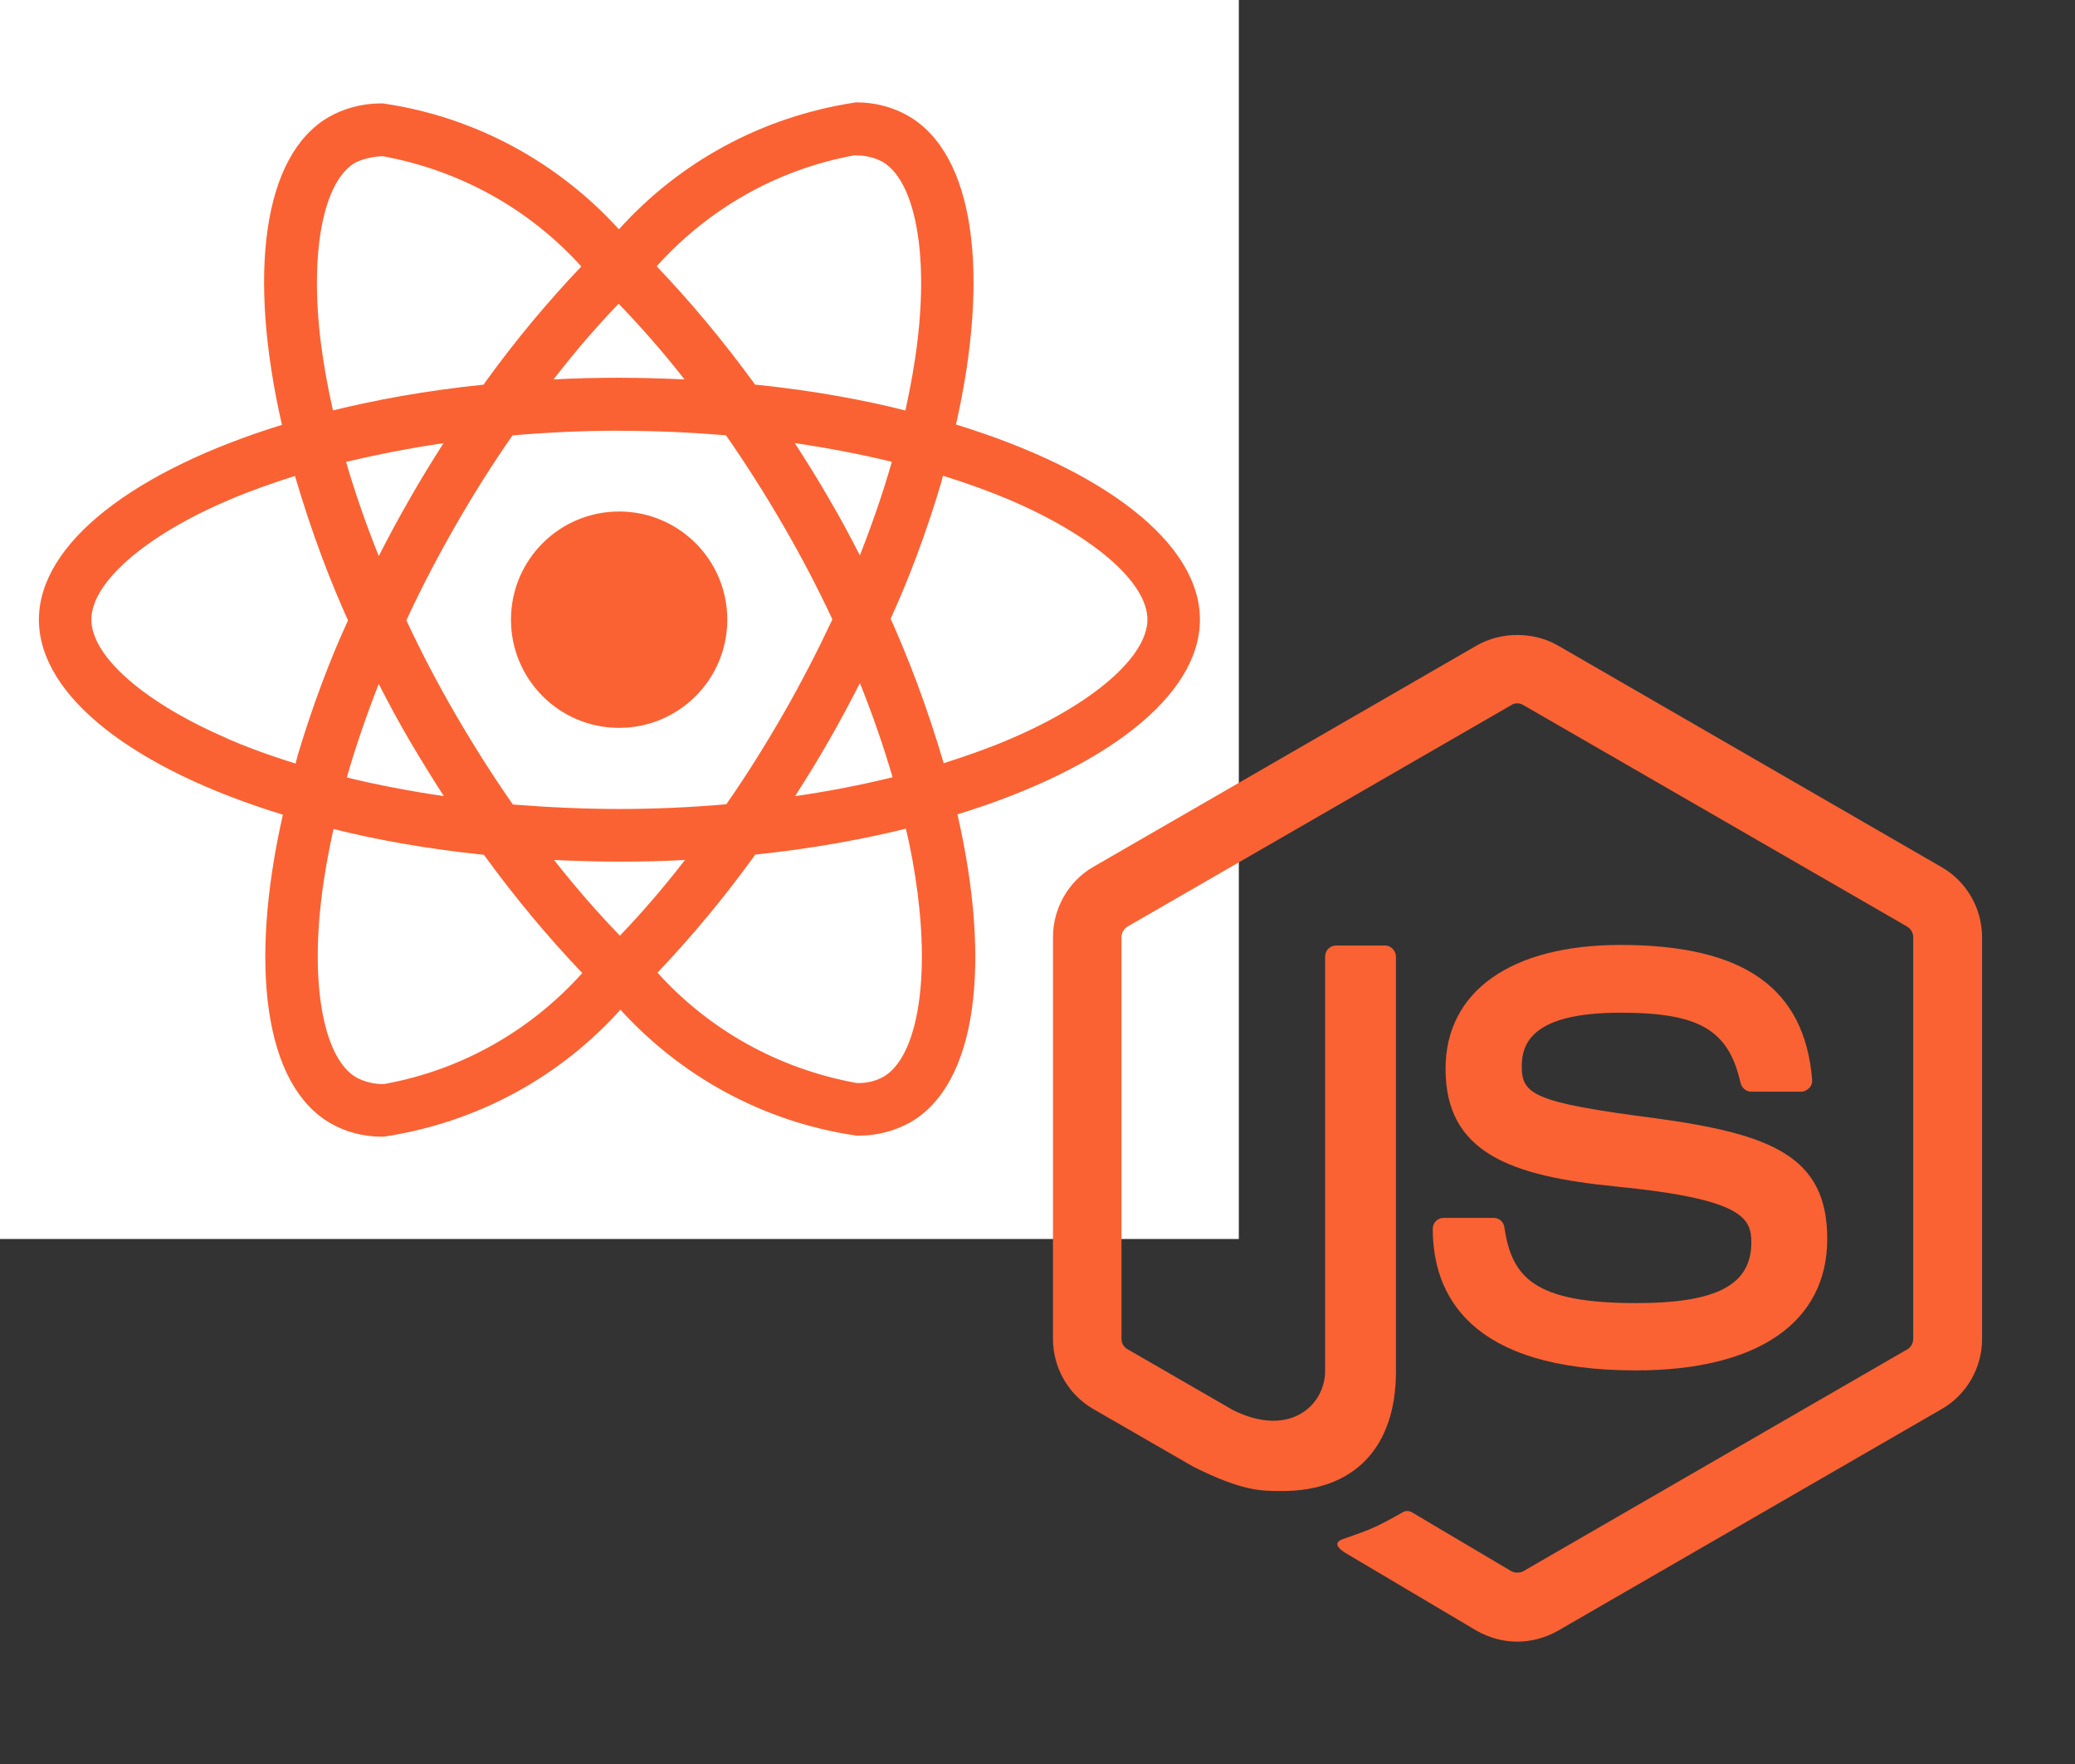
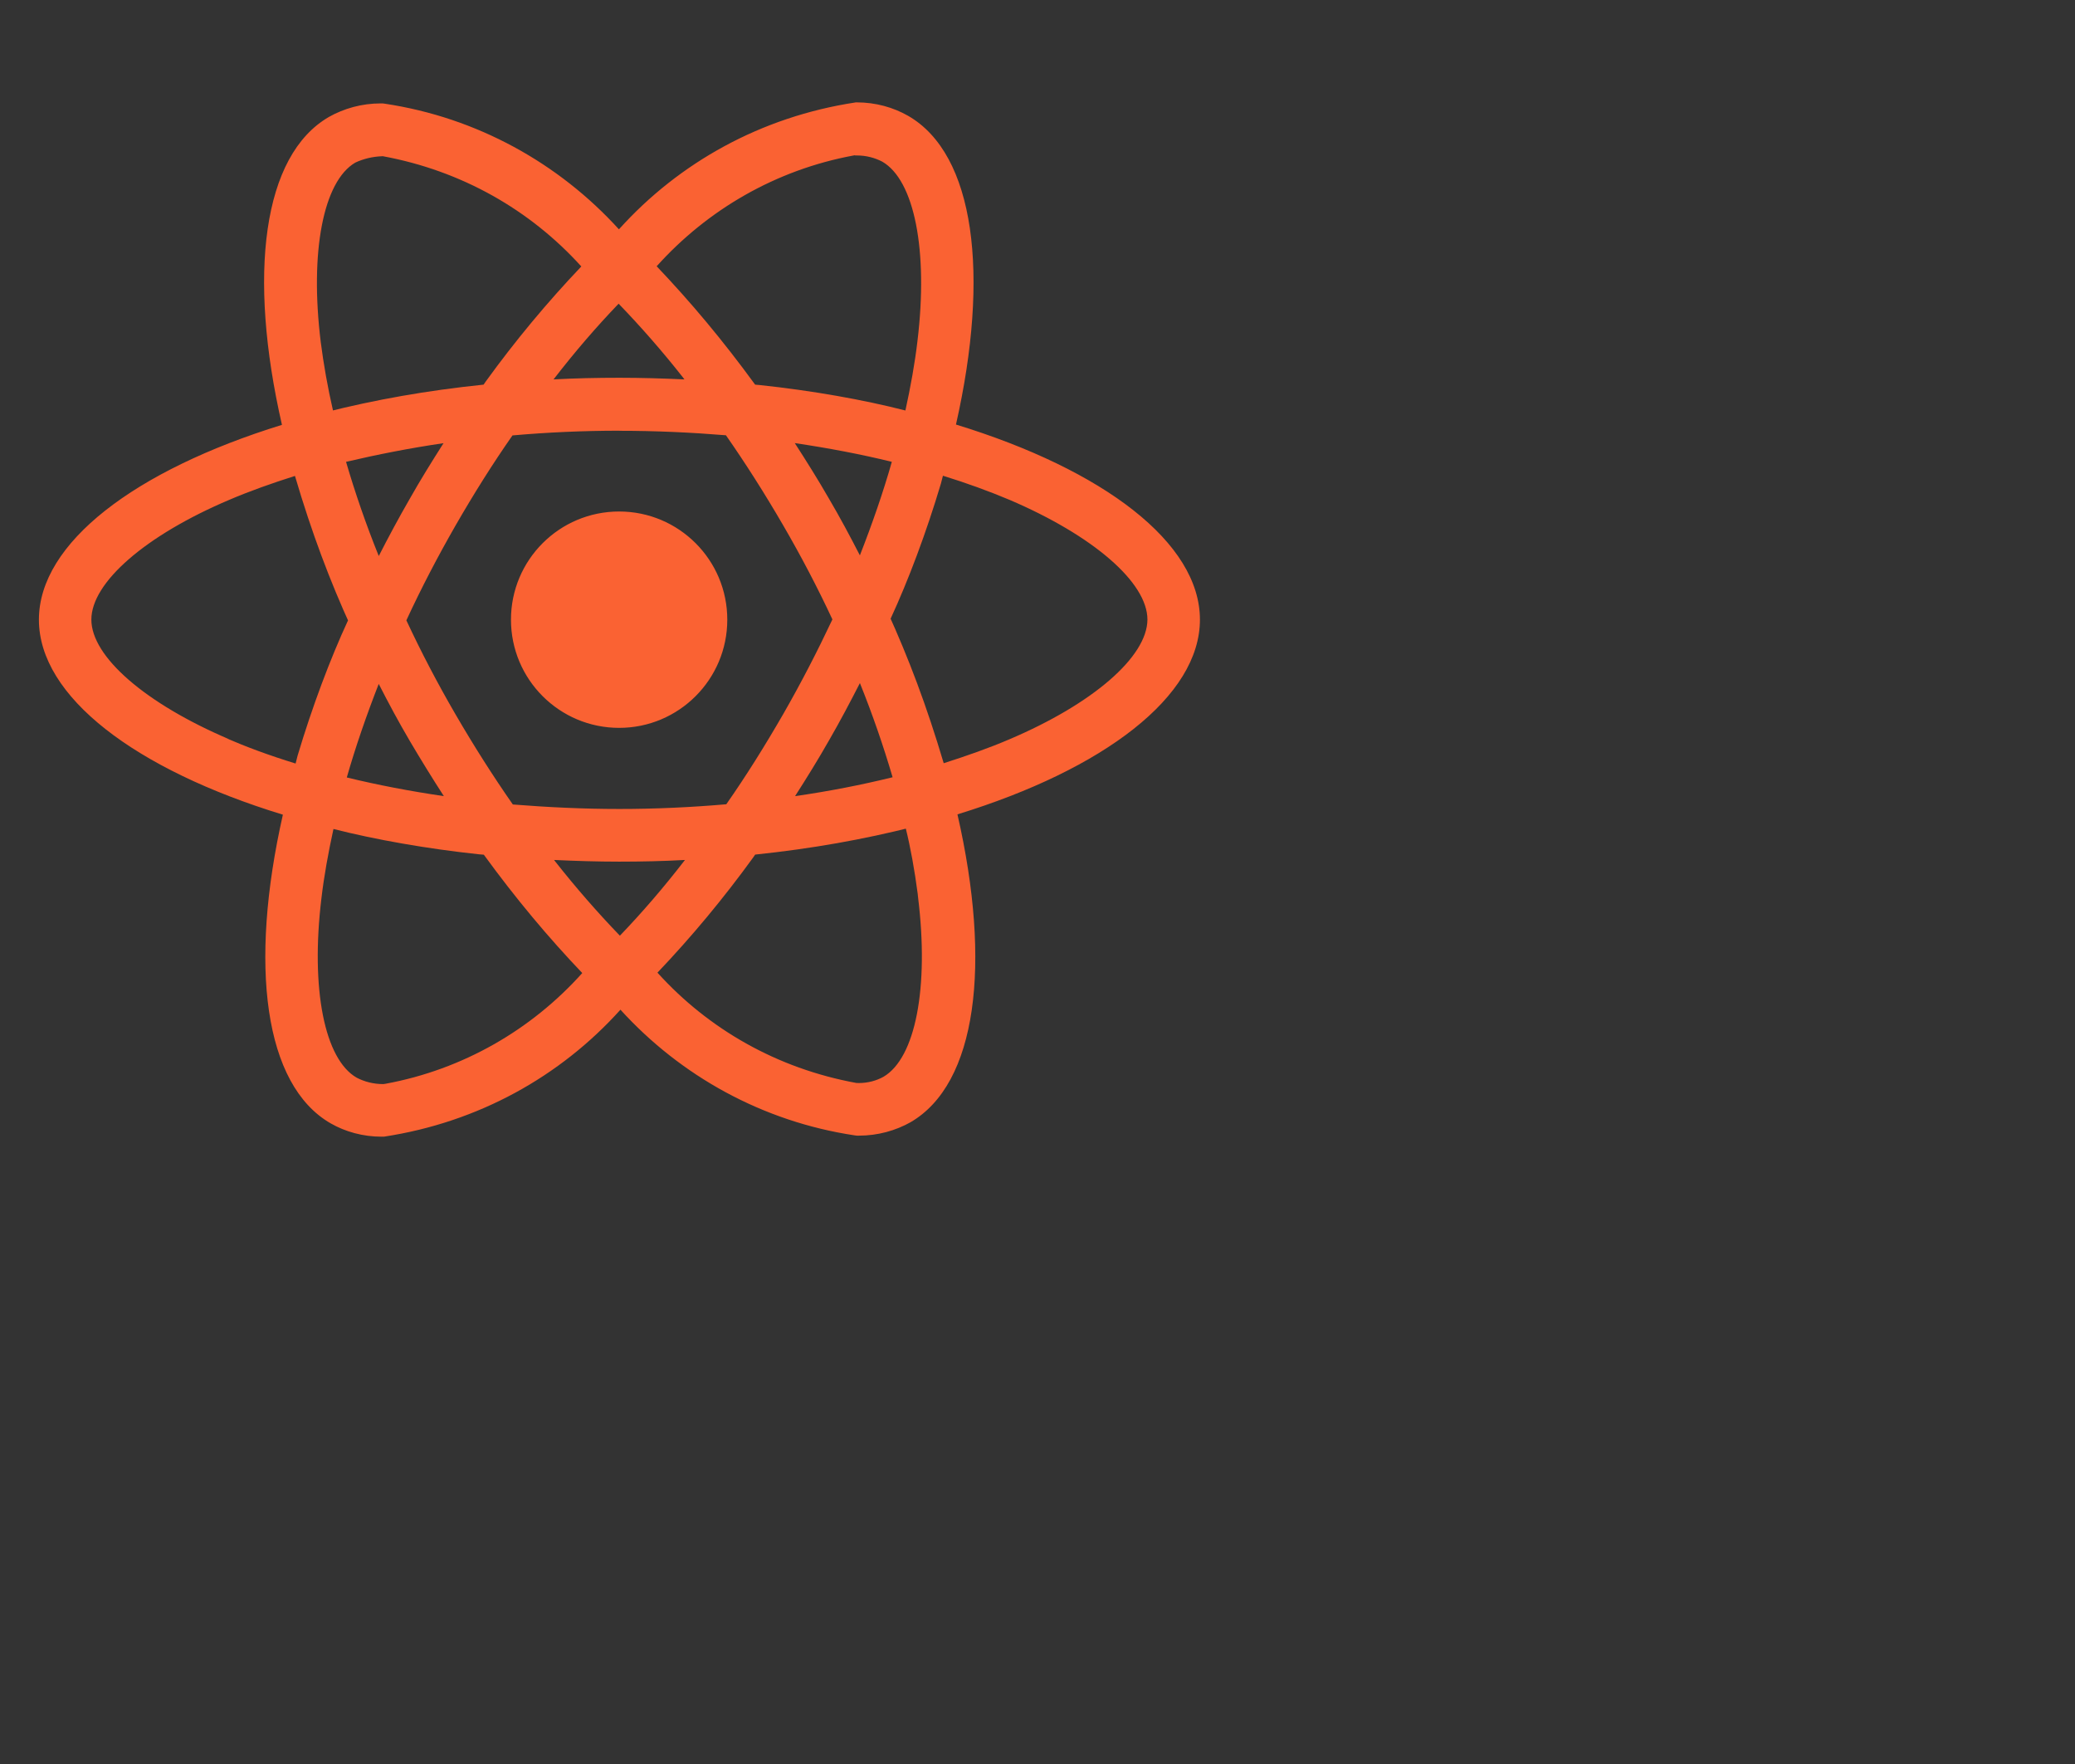
<svg xmlns="http://www.w3.org/2000/svg" width="100" height="85" viewBox="0 0 100 85" fill="none">
  <rect x="0" y="0" width="100" height="85" fill="#333333" stroke="none" />
-   <rect width="59.702" height="59.702" fill="white" />
  <path d="M26.703 41.438C27.73 41.485 28.778 41.519 29.84 41.519C30.912 41.519 31.972 41.496 33.011 41.438C31.972 42.782 30.946 43.97 29.86 45.103L29.875 45.088C28.795 43.968 27.758 42.778 26.78 41.539L26.703 41.438ZM16.073 39.946C18.093 40.459 20.558 40.895 23.073 41.164L23.317 41.185C24.856 43.298 26.412 45.159 28.082 46.909L28.062 46.886C25.616 49.616 22.315 51.534 18.582 52.222L18.48 52.237C18.472 52.237 18.465 52.237 18.457 52.237C17.994 52.237 17.558 52.123 17.175 51.922L17.19 51.929C15.638 51.043 14.965 47.653 15.489 43.297C15.614 42.224 15.819 41.095 16.071 39.944L16.073 39.946ZM43.653 39.922C43.873 40.806 44.08 41.933 44.228 43.078L44.244 43.239C44.78 47.593 44.119 50.98 42.58 51.884C42.237 52.075 41.827 52.187 41.39 52.187C41.347 52.187 41.304 52.185 41.261 52.183H41.267C37.437 51.483 34.138 49.578 31.698 46.883L31.685 46.868C33.325 45.146 34.869 43.289 36.285 41.336L36.394 41.179C39.147 40.892 41.616 40.448 44.02 39.841L43.653 39.92V39.922ZM18.254 32.959C18.72 33.873 19.209 34.784 19.746 35.698C20.282 36.607 20.83 37.495 21.39 38.362C19.77 38.125 18.207 37.827 16.713 37.463C17.133 35.994 17.659 34.474 18.252 32.955L18.254 32.959ZM41.44 32.912C42.058 34.444 42.582 35.972 43.017 37.453C41.524 37.819 39.948 38.129 38.317 38.362C38.877 37.487 39.437 36.586 39.961 35.662C40.485 34.754 40.976 33.825 41.444 32.91L41.44 32.912ZM14.215 22.933C15.028 25.69 15.901 27.996 16.918 30.22L16.778 29.881C15.909 31.756 15.049 34.048 14.343 36.409L14.246 36.791C12.929 36.386 11.869 35.989 10.838 35.543L11.052 35.625C7.015 33.907 4.403 31.647 4.403 29.856C4.403 28.065 7.015 25.795 11.052 24.084C12.032 23.664 13.106 23.285 14.215 22.933ZM45.444 22.924C46.573 23.272 47.645 23.662 48.649 24.084C52.687 25.81 55.298 28.065 55.298 29.856C55.287 31.647 52.675 33.912 48.638 35.627C47.659 36.047 46.586 36.423 45.48 36.776C44.659 34.009 43.785 31.705 42.772 29.478L42.914 29.828C43.78 27.955 44.642 25.662 45.345 23.302L45.444 22.918V22.924ZM38.302 21.351C39.923 21.591 41.485 21.886 42.98 22.254C42.56 23.728 42.035 25.243 41.44 26.761C40.974 25.853 40.485 24.937 39.948 24.024C39.423 23.11 38.864 22.22 38.304 21.353L38.302 21.351ZM21.377 21.351C20.817 22.23 20.258 23.129 19.735 24.056C19.211 24.965 18.72 25.879 18.254 26.793C17.636 25.263 17.112 23.739 16.677 22.254C18.17 21.905 19.742 21.593 21.375 21.355L21.377 21.351ZM29.851 20.758C31.576 20.758 33.295 20.836 34.985 20.974C35.932 22.331 36.851 23.776 37.742 25.31C38.609 26.802 39.401 28.315 40.116 29.847C39.397 31.375 38.61 32.901 37.754 34.394C36.867 35.933 35.952 37.397 35.002 38.754C33.304 38.901 31.584 38.981 29.849 38.981C28.123 38.981 26.405 38.899 24.715 38.765C23.769 37.409 22.845 35.957 21.957 34.429C21.09 32.937 20.299 31.424 19.584 29.892C20.291 28.36 21.09 26.83 21.946 25.336C22.832 23.797 23.748 22.338 24.698 20.981C26.395 20.832 28.116 20.754 29.851 20.754V20.758ZM29.815 14.636C30.897 15.756 31.935 16.944 32.91 18.183L32.985 18.282C31.959 18.235 30.91 18.203 29.849 18.203C28.776 18.203 27.716 18.226 26.677 18.282C27.715 16.939 28.741 15.75 29.828 14.618L29.813 14.633L29.815 14.636ZM18.433 7.524C22.263 8.226 25.56 10.131 28.002 12.825L28.015 12.84C26.375 14.563 24.83 16.42 23.414 18.377L23.306 18.534C20.554 18.819 18.086 19.259 15.683 19.866L16.049 19.787C15.787 18.645 15.593 17.539 15.457 16.478C14.922 12.123 15.582 8.737 17.121 7.836C17.506 7.655 17.955 7.543 18.429 7.528H18.435L18.433 7.524ZM41.213 7.478V7.493C41.237 7.493 41.265 7.491 41.295 7.491C41.741 7.491 42.16 7.601 42.53 7.795L42.515 7.787C44.067 8.677 44.741 12.065 44.216 16.424C44.091 17.496 43.886 18.627 43.634 19.78C41.61 19.261 39.145 18.823 36.631 18.556L36.392 18.535C34.851 16.42 33.295 14.56 31.625 12.808L31.647 12.83C34.093 10.106 37.388 8.188 41.114 7.496L41.218 7.479L41.213 7.478ZM41.224 4.937C36.668 5.629 32.724 7.841 29.843 11.034L29.828 11.05C26.927 7.86 22.983 5.662 18.539 4.996L18.435 4.983C18.41 4.983 18.381 4.983 18.351 4.983C17.435 4.983 16.575 5.224 15.83 5.646L15.856 5.632C12.651 7.481 11.933 13.243 13.588 20.472C6.491 22.664 1.875 26.168 1.875 29.86C1.875 33.567 6.515 37.08 13.633 39.256C11.991 46.513 12.724 52.284 15.937 54.131C16.642 54.535 17.489 54.772 18.39 54.772C18.431 54.772 18.472 54.772 18.511 54.771H18.506C23.062 54.078 27.006 51.864 29.886 48.67L29.901 48.653C32.802 51.845 36.746 54.043 41.19 54.709L41.295 54.722C41.323 54.722 41.358 54.722 41.392 54.722C42.302 54.722 43.159 54.483 43.899 54.067L43.873 54.08C47.077 52.233 47.797 46.472 46.142 39.241C53.213 37.067 57.828 33.556 57.828 29.858C57.828 26.151 53.188 22.638 46.071 20.457C47.713 13.207 46.98 7.431 43.767 5.582C43.054 5.174 42.2 4.933 41.289 4.933C41.265 4.933 41.241 4.933 41.216 4.933H41.22L41.224 4.937ZM35.05 29.86C35.05 32.739 32.716 35.073 29.838 35.073C26.959 35.073 24.625 32.739 24.625 29.86C24.625 26.981 26.959 24.647 29.838 24.647C31.278 24.647 32.58 25.231 33.524 26.174C34.468 27.118 35.05 28.42 35.05 29.86Z" fill="#FA6233" />
-   <path d="M73.123 30.597C72.442 30.597 71.762 30.764 71.174 31.1L52.685 41.773C51.491 42.463 50.746 43.77 50.746 45.151V64.514C50.746 65.914 51.491 67.202 52.685 67.892L57.538 70.691C59.889 71.848 60.727 71.846 61.791 71.846C65.28 71.846 67.275 69.738 67.275 66.081V46.102C67.275 45.803 67.034 45.559 66.736 45.559H64.404C64.086 45.559 63.861 45.803 63.861 46.102V66.063C63.861 67.705 62.165 69.309 59.422 67.947L54.346 65.017C54.16 64.924 54.048 64.72 54.048 64.514V45.169C54.048 44.945 54.16 44.756 54.346 44.644L72.835 33.975C73.003 33.863 73.228 33.863 73.415 33.975L91.904 44.644C92.091 44.756 92.203 44.946 92.203 45.151V64.514C92.203 64.72 92.09 64.924 91.922 65.017L73.415 75.709C73.247 75.802 73.003 75.802 72.835 75.709L68.077 72.892C67.946 72.799 67.763 72.781 67.632 72.855C66.307 73.602 66.065 73.694 64.834 74.123C64.535 74.217 64.068 74.403 65.001 74.925L71.174 78.584C71.771 78.919 72.445 79.105 73.116 79.105C73.806 79.105 74.476 78.919 75.073 78.584L93.584 67.892C94.778 67.202 95.522 65.914 95.522 64.514V45.169C95.522 43.77 94.778 42.481 93.584 41.791L75.073 31.1C74.485 30.764 73.804 30.597 73.123 30.597ZM78.097 45.533C72.817 45.533 69.665 47.771 69.665 51.502C69.665 55.551 72.797 56.668 77.871 57.172C83.935 57.769 84.401 58.667 84.401 59.861C84.401 61.913 82.744 62.791 78.844 62.791C73.938 62.791 72.855 61.558 72.5 59.133C72.463 58.871 72.24 58.684 71.979 58.684H69.571C69.272 58.684 69.049 58.929 69.049 59.209C69.049 62.325 70.747 66.034 78.844 66.034C84.703 66.034 88.06 63.724 88.06 59.694C88.06 55.701 85.354 54.636 79.682 53.871C73.918 53.124 73.338 52.733 73.338 51.389C73.338 50.27 73.844 48.798 78.097 48.798C81.885 48.798 83.302 49.617 83.88 52.173C83.936 52.415 84.14 52.603 84.401 52.603H86.81C86.959 52.603 87.088 52.529 87.2 52.417C87.293 52.324 87.35 52.173 87.331 52.005C86.958 47.602 84.03 45.533 78.097 45.533Z" fill="#FA6233" />
</svg>